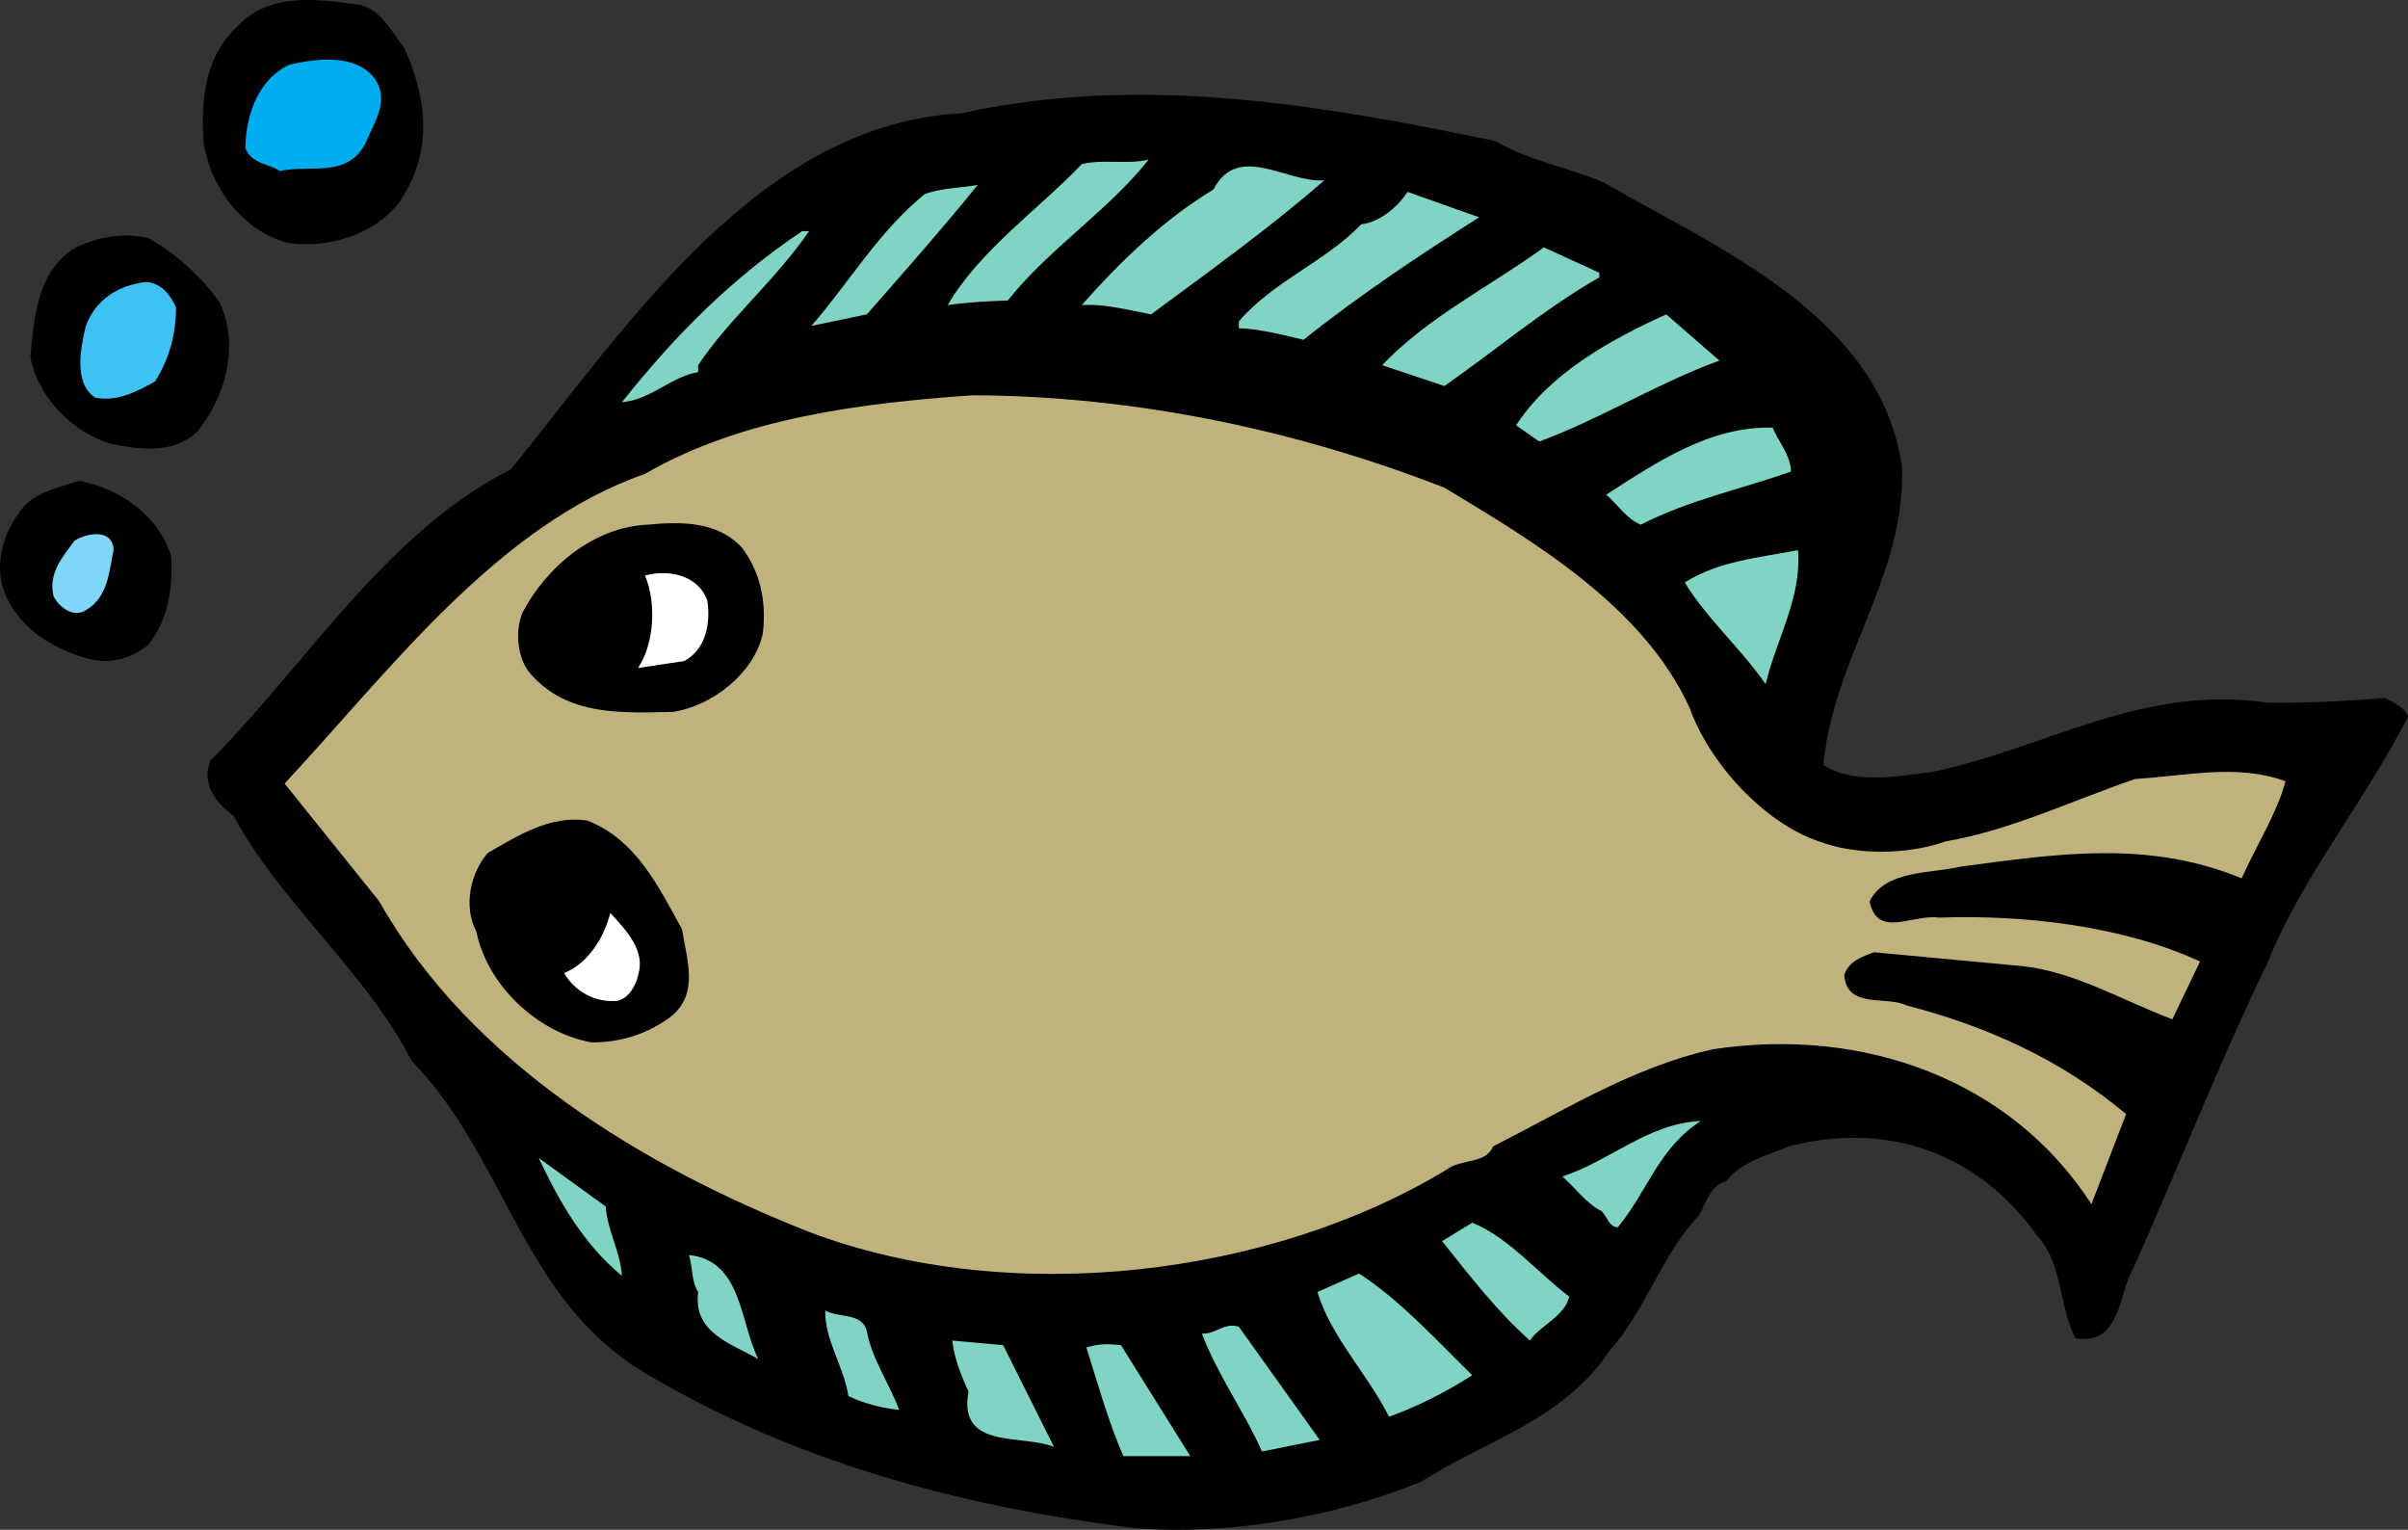
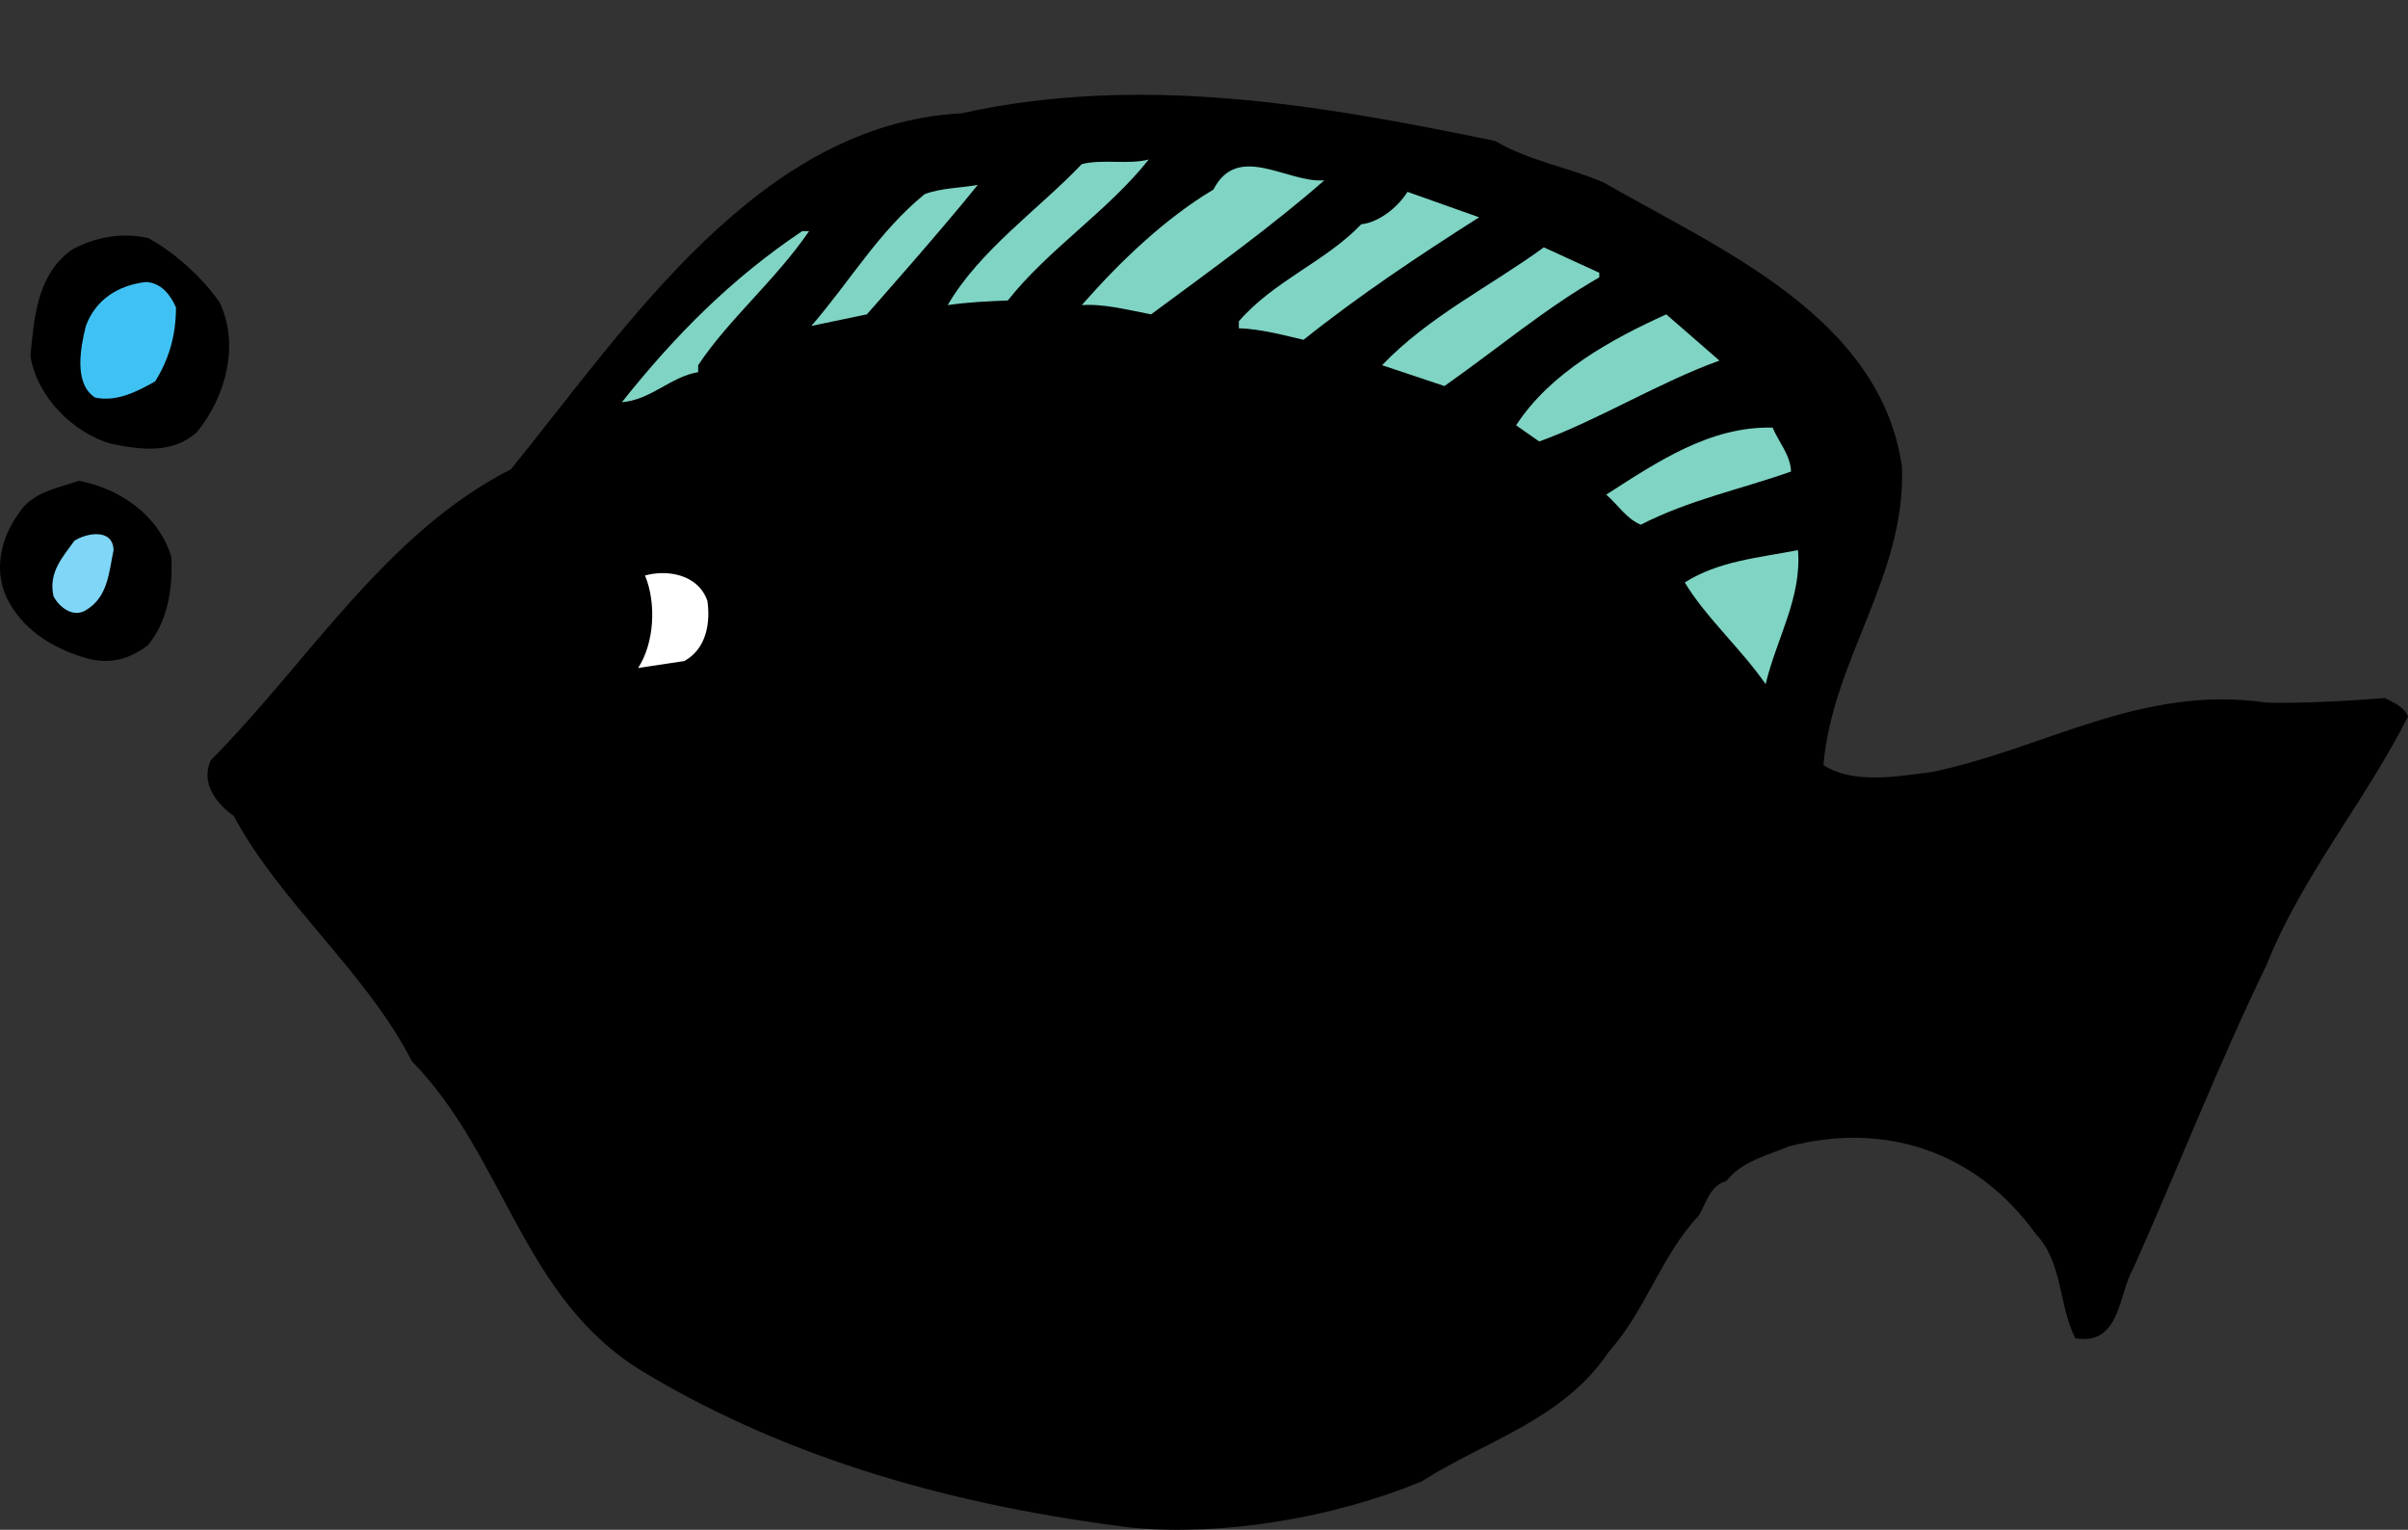
<svg xmlns="http://www.w3.org/2000/svg" width="312.649" height="198.569">
  <rect width="100%" height="100%" fill="#333333" stroke="none" />
-   <path d="M52.548 6.305c2.902 6.7 3.7 13.301-.598 19.801-3.402 4.598-9.8 6.2-14.703 5.398-5.797-1.601-9.898-7.199-10.797-12.898-.402-5.902.2-11.402 4.5-15.3 3.899-4.2 10.098-3.5 15.598-2.7 2.902.5 4.402 3.7 6 5.7" />
-   <path fill="#00adef" d="M48.65 10.204c2 2.902-.102 5.699-1.2 8.402-2.402 4.598-7.3 2.7-11.101 3.598-1.5-1-3.7-.899-4.5-3 .101-4.399 1.699-8.899 5.699-10.801 3.5-.797 8.601-1.5 11.101 1.8" />
  <path d="M194.15 18.305c4.398 2.598 9.5 3.399 14.097 5.399 14.703 8.5 35.902 17.3 38.703 36.902.5 14.2-9 24.898-10.203 38.7 3.902 2.5 9.402 1.5 14.102.898 14.601-3 27.199-11.399 43.5-9 4.5.101 10.3-.2 15.3-.598 1.098.598 2.5 1.098 3 2.398-5.5 10.899-13.8 20.801-18.3 32.102-6.301 13-11.5 26.398-17.399 39.598-1.902 3.199-1.601 10-7.5 9-2.203-4.399-1.601-9.801-5.101-13.5-7.899-11-19.899-14.598-32.102-11.399-2.797 1.2-6.098 1.899-8.098 4.5-2.199.598-2.601 2.899-3.601 4.5-4.899 5.2-6.8 12.2-11.7 17.7-5.898 8.8-16 11.5-24.3 16.8-11.399 4.7-25.598 7.098-37.5 6-22.7-2.8-44.2-8.699-63.3-20.101-16-9.5-18-27.899-30.298-40.5-5.8-11.399-17.203-20.7-23.101-31.801-2.301-1.598-4.301-4.297-3-7.2 12.699-12.8 22.699-29.5 39-37.8 15.398-19 32.3-44.797 58.5-46.2 23.101-5.097 46.199-1.199 69.3 3.602m-165.601 21c2.601 5.598.7 12.301-3 16.801-3.098 2.797-7.2 2.297-11.098 1.5-5-1.402-9.703-6.203-10.5-11.402.5-5.2.899-10.598 5.399-13.801 2.898-1.598 6.5-2.297 9.898-1.5 3.5 1.902 7.102 5.203 9.3 8.402" />
  <path fill="#3fc2f3" d="M22.849 39.903c0 3.601-.899 6.703-2.7 9.601-2.3 1.301-5 2.7-7.8 2.102-2.801-1.8-1.899-6.5-1.2-9.3 1.301-3.5 4.301-5.302 7.801-5.7 2 .098 3.2 1.7 3.899 3.297" />
-   <path fill="#bfb27c" d="M187.548 63.305c11.601 7 25.7 15.301 31.8 28.5 2.602 7.301 9.7 15 16.801 17.399 4.7 1.8 11.399 1.8 16.5 0 8.301-1.399 16.399-5.301 24.598-8.098 6.703-.402 13.203-2 19.5.297-1 3.902-3.797 8.402-5.7 12.601-12.198-5-23.8-3.199-36.597-1.5-3.703.899-9.703.399-11.703 4.5 1 4.899 5.602 1.602 9 2.102 11.102-.402 24 1.098 33.902 5.7l-3.601 7.5c-6.399-2.403-12.7-6.2-19.5-6.903l-19.2-1.797c-1.5.5-3.398 1.2-3.898 3 .399 4.398 5.399 2.598 8.098 3.898 10.402 2.7 20 7 28.5 14.102l-4.5 11.7c-10.399-16.102-29.5-23.102-49.2-20.102-10.3 2.3-19.199 7.902-28.5 12.601-.898 2.301-4.199 1.598-6 3-22.898 13.899-56.699 18-82.8 8.098-21.098-8.297-43.899-21.797-55.8-42.899l-12.298-15.3c13.7-14.7 27.598-33.5 46.797-40.2 12.602-7.3 28.203-9.199 42.602-10.199 21.3.098 42.199 4.598 61.199 12" />
  <path d="M22.247 72.305c.203 3.899-.398 8.2-3 11.399-2.398 1.902-5 2.5-7.797 1.8-3.902-1.101-7.902-3.199-10.203-7.199-2.2-3.8-1.297-8.3 1.203-11.699 1.797-2.8 5-3.203 7.797-4.203 5.3 1 10.402 4.5 12 9.902m74.102-1.199c2.3 3.098 3.199 6.797 2.699 11.098-1.098 5.199-6.7 9.5-11.7 10.199-6.199.101-13.699.703-18.6-5.098-1.599-2-1.9-5.402-.9-7.8 3.2-6.102 9.4-11.102 16.2-11.399 4.3-.402 9.101-.5 12.3 3" />
  <path fill="#7fd6f7" d="M14.747 71.403c-.598 2.8-.7 6.101-3.598 7.8-1.601 1-3.402-.3-4.199-1.8-.703-3.098 1.2-5.098 2.7-7.2 1.5-1 5-1.699 5.097 1.2" />
  <path fill="#7fd4c4" d="M149.15 20.704c-5.301 6.699-13 11.601-18.301 18.3-2.5.102-5.102.2-7.801.602 4.101-7.102 12-12.602 17.402-18.3 2.7-.7 6 .097 8.7-.602m22.8 2.699c-6.601 5.8-14.902 11.8-22.5 17.402-3.101-.601-6.203-1.402-9-1.199 5.098-5.8 10.899-11.3 17.098-15 3.2-6.203 9.601-.8 14.402-1.203m-45 .601c-4.902 6.102-14.402 16.801-14.402 16.801l-7.2 1.5c5.102-5.902 8.7-12.199 14.7-17.101 2.101-.801 4.601-.801 6.902-1.2m65.098 4.2c-7.7 4.902-15.399 10-22.8 15.902-2.2-.5-5.4-1.402-8.4-1.5v-.902c4.602-5.301 11.2-7.7 15.9-12.598 2.1-.203 4.6-2 6-4.203l9.3 3.3m-87 1.801c-4.3 6.301-10.5 11.5-14.399 17.399v.902c-3.601.598-6.101 3.598-9.902 3.899 7-8.801 14.3-16.098 23.402-22.2h.899m102.602 6c-7 4-13.403 9.399-20.102 14.102l-8.098-2.703c6-6.297 14-10.2 21-15.297l7.2 3.297v.601m15.597 10.801c-7.797 2.801-15.898 7.801-23.398 10.5l-3-2.101c4.398-6.801 12.398-11.2 19.5-14.399l6.898 6m9.301 14.399c-6.5 2.3-13.3 3.699-19.5 6.902-1.8-.703-3-2.602-4.5-3.902 6.7-4.301 13.5-8.899 21.601-8.7.801 1.899 2.301 3.5 2.399 5.7m-3.301 27.601c-3.098-4.5-7.797-8.699-10.5-13.199 4.402-2.8 9.602-3.203 14.703-4.203.5 6.203-2.8 11.5-4.203 17.402" />
  <path fill="#fff" d="M91.849 78.004c.398 2.801-.102 6.2-3 7.801l-6 .899c2.101-3.2 2.398-8.399.898-12 2.8-.801 6.902-.2 8.102 3.3" />
  <path d="M88.548 120.606c.601 3.898 2.3 8.398-1.5 11.398-3 2.2-6.399 3.301-10.2 3.301-7-1.199-13.6-7.402-15-14.402-1.699-3.2-.8-7.598 1.5-10.2 4-2.3 8.102-4.898 12.9-4.199 6.401 2.5 9.3 8.7 12.3 14.102" />
-   <path fill="#fff" d="M82.849 126.606c-.301 1.297-1.2 3-2.7 3.297-2.902.3-5.601-1.297-6.902-3.598 3.203-1.3 5.203-4.699 6-7.8 2.102 2.3 4.602 4.898 3.602 8.101" />
-   <path fill="#7fd4c4" d="M220.849 145.504c-5.5 3.5-6.899 9.102-10.801 13.801-1.098 0-1.399-1.402-2.098-2.101-1.902-.899-3.402-3-5.101-4.5 6.199-2 11.101-6.899 18-7.2M78.65 156.606c.199 3.098 1.898 5.797 2.097 9-5.098-4.203-8.2-9.8-10.797-15.3l8.7 6.3m125.097 11.699c-.598 2.598-3.898 3.801-5.098 5.7-4.3-3.801-7.902-8.5-11.402-12.899l3.902-2.402c4.7 1.902 8.399 6.402 12.598 9.601M98.45 176.403c-3.5-2-8.5-3.399-7.8-8.7-.903-1.398-.7-3.199-1.2-4.8 6.899.703 6.598 8.703 9 13.5m92.7 2.101c-3.403 2.2-7 4-10.801 5.399-2.801-5.598-7.5-10.297-9.301-16.2l5.402-2.398c5.297 3.399 10.098 8.7 14.7 13.2m-78.602-5.7c.7 3.7 2.902 6.7 4.2 10.2-2-.2-4.599-.801-6.599-1.801-.601-3.899-3.101-7.301-3-11.098 1.7 1 4.801.2 5.399 2.7m58.801 14.097-7.5 1.5c-2.2-5-5.801-10-7.801-15.297 1.8.098 2.902-1.5 4.8-.902l10.5 14.699m-34.499.902c-4.301-1.699-12.5.399-11.102-7.199-1-2.102-1.898-4.5-2.098-6.602l6.598.602 6.602 13.2m8.699-13.2 9 14.398h-8.7c-2-4.601-3.3-9.398-4.8-14.101 1.7-.5 2.7-.5 4.5-.297" />
</svg>